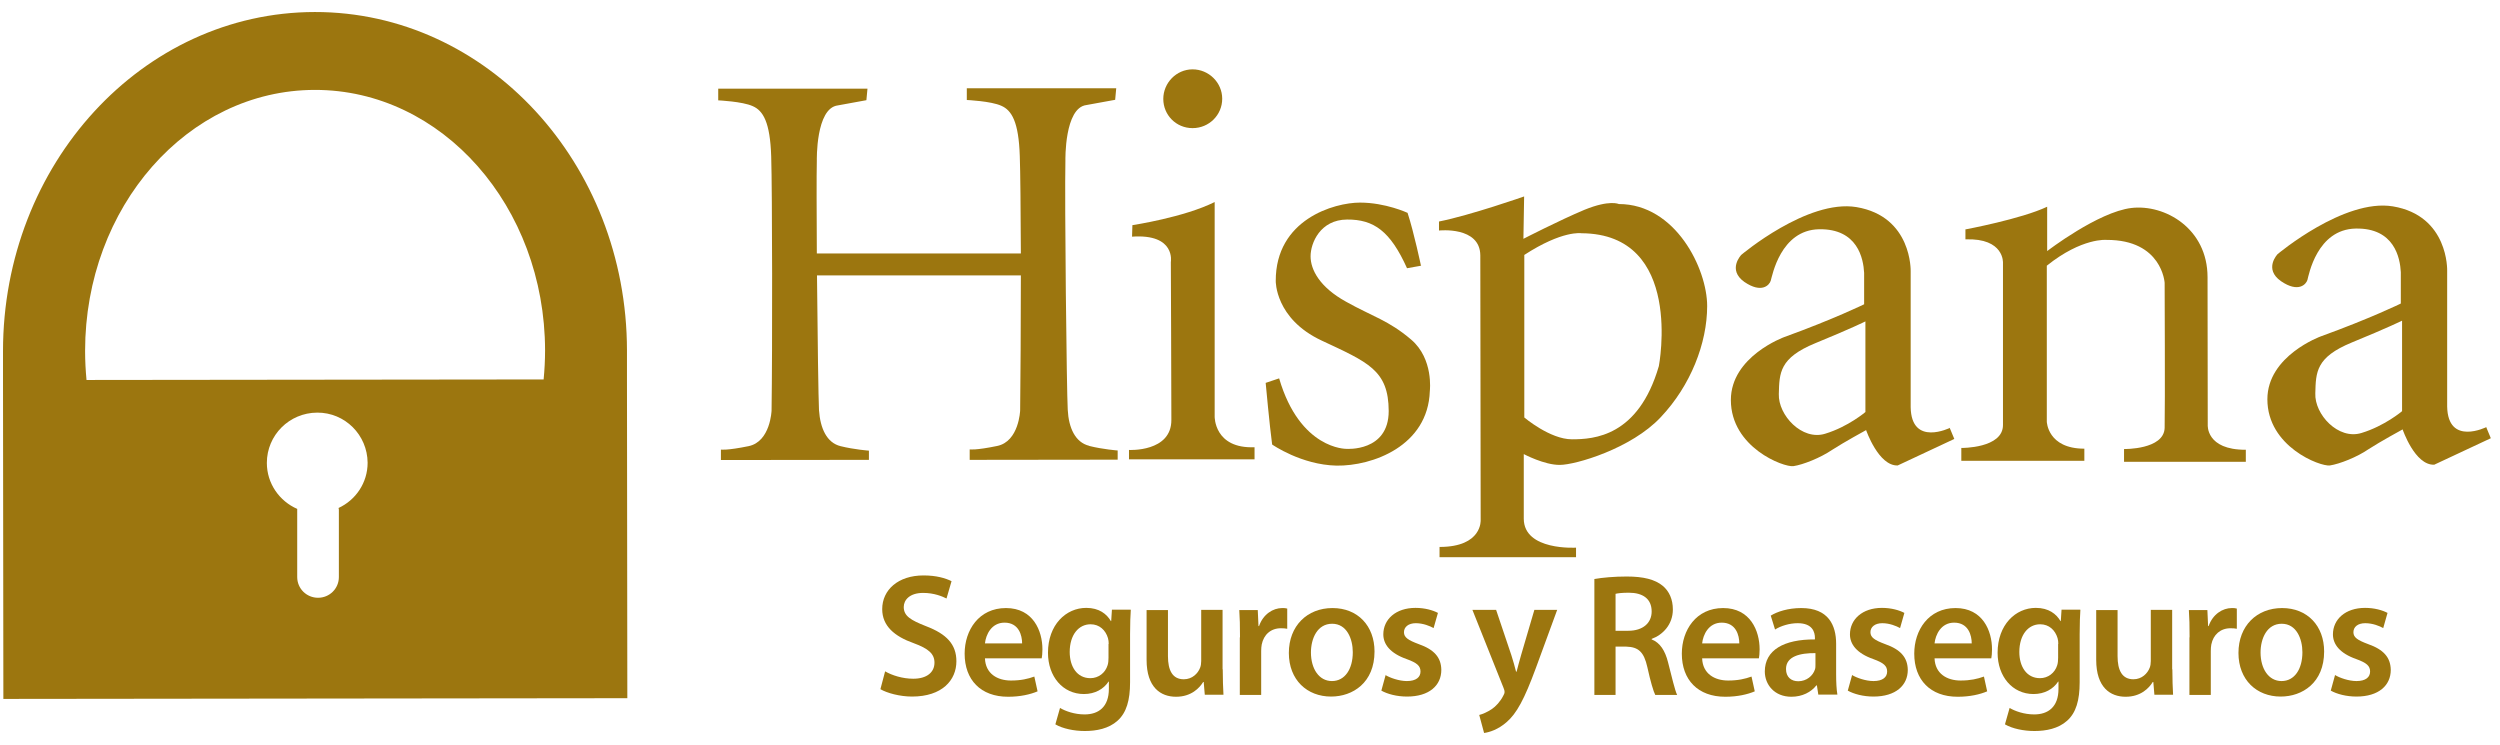
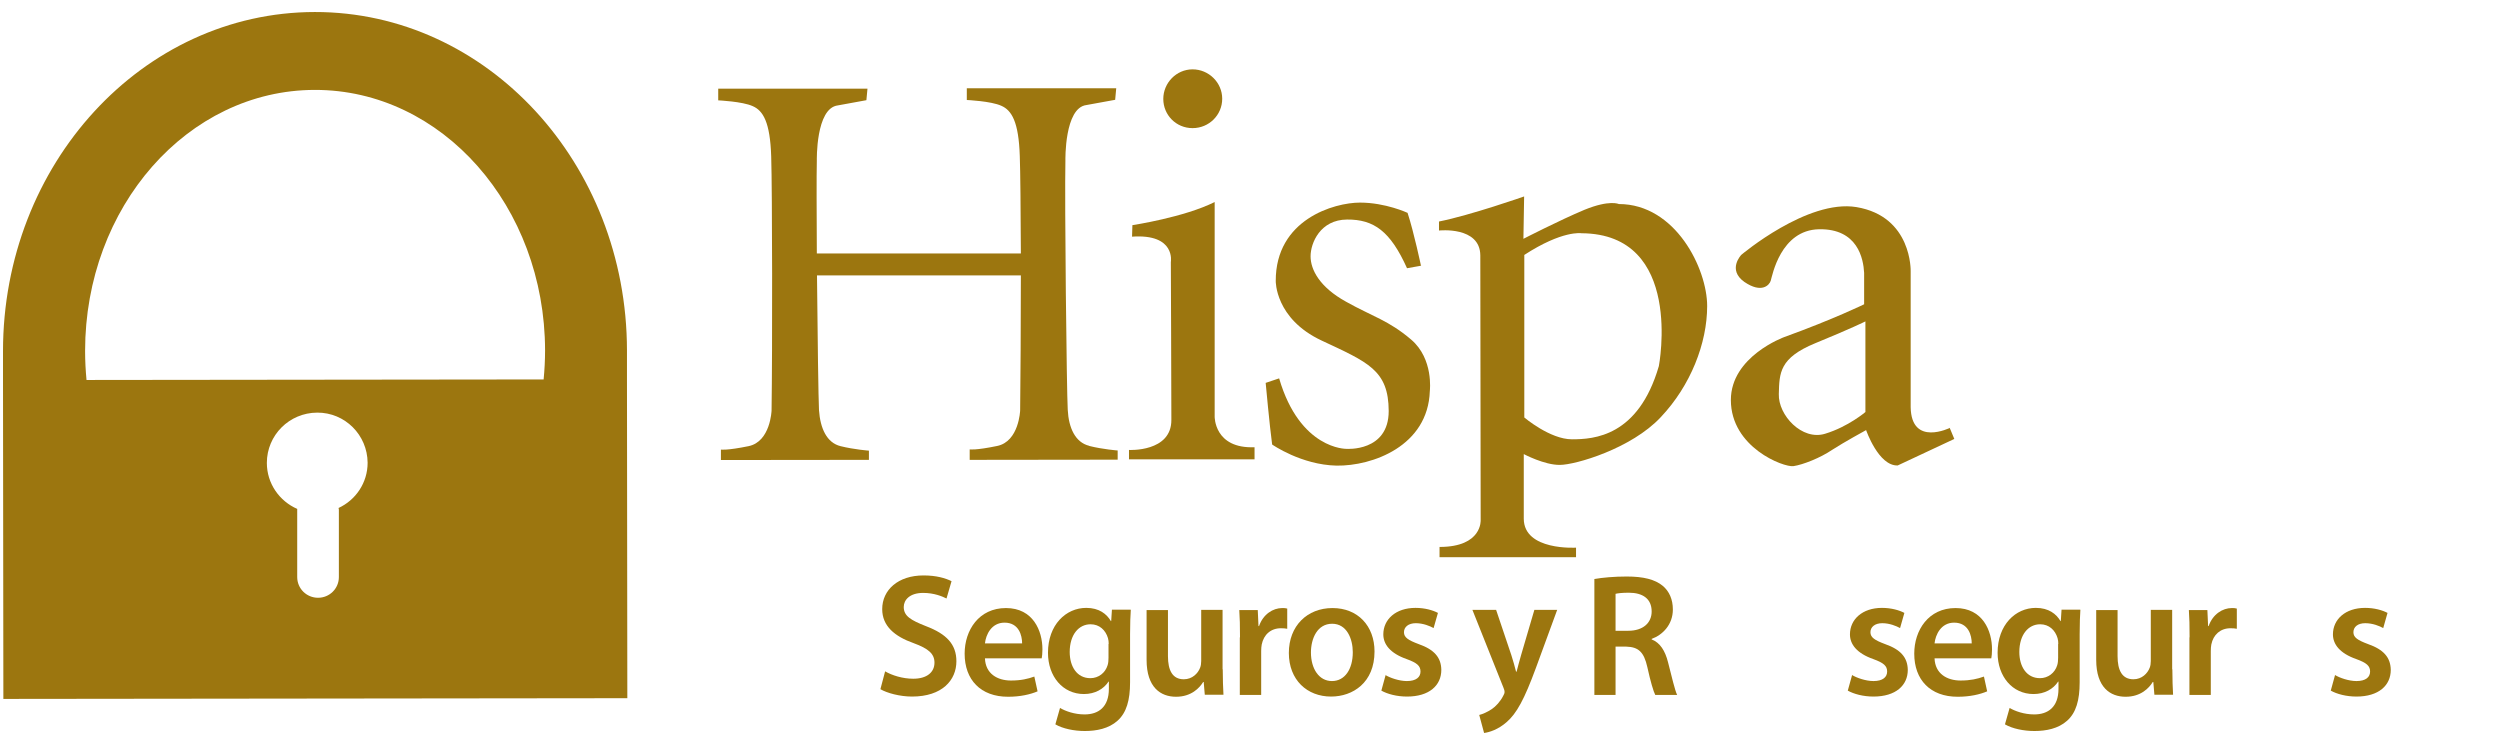
<svg xmlns="http://www.w3.org/2000/svg" width="104" height="31" viewBox="0 0 104 31" fill="none">
  <g clip-path="url(#clip0_5339_300)">
    <path d="M26.082 14.578C26.075 6.793 20.254 0.493 13.096 0.5C5.923 0.508 0.125 6.83 0.125 14.607C0.125 15.012 0.125 15.815 0.125 15.815L0.14 29.075L26.097 29.045L26.082 15.785V14.578ZM3.54 14.6C3.54 8.608 7.806 3.748 13.096 3.74C18.386 3.733 22.668 8.585 22.675 14.578C22.675 14.982 22.653 15.387 22.615 15.785L3.599 15.807C3.562 15.41 3.54 15.012 3.54 14.6ZM14.082 21.133C14.082 21.133 14.097 21.17 14.097 21.2V24.005C14.097 24.485 13.709 24.867 13.231 24.867C12.752 24.867 12.364 24.485 12.364 24.005V21.2C12.364 21.2 12.364 21.177 12.364 21.17C11.624 20.848 11.101 20.113 11.101 19.258C11.101 18.102 12.035 17.172 13.193 17.165C14.351 17.157 15.285 18.095 15.293 19.25C15.293 20.082 14.8 20.802 14.082 21.133Z" fill="#9C760F" />
    <path d="M45.307 18.545C44.732 18.402 44.456 17.802 44.418 17.045C44.373 16.295 44.284 8.322 44.321 6.673C44.321 6.673 44.276 4.482 45.195 4.37L46.391 4.152L46.435 3.672H40.219V4.16C40.219 4.16 41.228 4.205 41.654 4.4C42.087 4.588 42.378 5.067 42.423 6.492C42.446 7.115 42.461 8.713 42.468 10.543H33.98C33.972 8.848 33.965 7.31 33.98 6.688C33.98 6.688 33.928 4.497 34.854 4.385L36.042 4.168L36.087 3.688H29.878V4.175C29.878 4.175 30.887 4.22 31.312 4.415C31.746 4.603 32.037 5.082 32.082 6.508C32.127 7.933 32.134 14.51 32.097 17.082C32.097 17.082 32.052 18.372 31.141 18.56C30.229 18.747 29.99 18.703 29.99 18.703V19.137L36.147 19.13V18.747C36.147 18.747 35.541 18.703 34.966 18.56C34.391 18.418 34.122 17.817 34.07 17.06C34.047 16.64 34.01 14.008 33.987 11.457H42.468C42.468 13.565 42.453 15.8 42.438 17.075C42.438 17.075 42.393 18.365 41.482 18.552C40.578 18.74 40.339 18.695 40.339 18.695V19.13L46.495 19.122V18.74C46.495 18.74 45.883 18.695 45.315 18.552L45.307 18.545Z" fill="#9C760F" />
    <path d="M47.115 9.365C47.115 9.365 49.252 9.043 50.53 8.405V17.33C50.53 17.33 50.508 18.672 52.189 18.605V19.108H46.966V18.718C46.966 18.718 48.737 18.815 48.729 17.465C48.729 16.115 48.707 10.902 48.707 10.902C48.707 10.902 48.924 9.717 47.093 9.845L47.108 9.365H47.115Z" fill="#9C760F" />
    <path d="M50.844 4.107C50.844 4.782 50.298 5.33 49.611 5.33C48.924 5.33 48.393 4.782 48.393 4.115C48.393 3.447 48.939 2.885 49.611 2.885C50.283 2.885 50.844 3.433 50.844 4.107Z" fill="#9C760F" />
    <path d="M59.115 11.068C59.115 11.068 58.824 9.68 58.555 8.855C58.555 8.855 57.643 8.428 56.575 8.428C55.506 8.428 53.063 9.125 53.071 11.69C53.071 11.69 53.041 13.258 54.976 14.165C56.911 15.072 57.763 15.395 57.77 17.098C57.77 18.808 56.007 18.672 56.007 18.672C56.007 18.672 54.079 18.703 53.212 15.74L52.652 15.928C52.652 15.928 52.816 17.72 52.921 18.492C52.921 18.492 54.132 19.34 55.603 19.37C57.083 19.392 59.407 18.56 59.481 16.265C59.481 16.265 59.646 14.93 58.704 14.127C57.763 13.325 57.098 13.168 55.999 12.553C54.894 11.945 54.52 11.217 54.52 10.662C54.52 10.107 54.923 9.14 56.037 9.133C57.15 9.125 57.837 9.613 58.532 11.158L59.123 11.053L59.115 11.068Z" fill="#9C760F" />
    <path d="M64.891 19.34C65.534 19.34 67.865 18.665 69.09 17.352C70.331 16.04 71.018 14.277 71.018 12.732C71.018 11.18 69.703 8.488 67.342 8.488C67.342 8.488 66.961 8.3 65.915 8.727C64.876 9.162 63.374 9.935 63.374 9.935L63.404 8.172C63.404 8.172 61.177 8.953 59.862 9.215V9.59C59.862 9.59 61.573 9.402 61.581 10.625L61.596 21.628C61.596 21.628 61.678 22.753 59.885 22.753V23.18H65.563V22.782C65.563 22.782 63.397 22.918 63.389 21.582V18.89C63.389 18.89 64.248 19.348 64.891 19.34ZM63.404 10.61C65.003 9.568 65.788 9.703 65.788 9.703C70.069 9.725 69.008 15.23 69.008 15.23C68.156 18.163 66.303 18.275 65.392 18.275C64.48 18.275 63.411 17.367 63.411 17.367V10.61H63.404Z" fill="#9C760F" />
    <path d="M81.127 17.795C81.127 17.795 79.513 18.598 79.484 16.94V11.285C79.484 11.285 79.551 9.005 77.227 8.615C75.187 8.277 72.438 10.602 72.438 10.602C72.438 10.602 71.847 11.217 72.564 11.727C73.289 12.223 73.611 11.855 73.663 11.675C73.723 11.488 74.066 9.568 75.673 9.537C77.279 9.508 77.518 10.76 77.548 11.352V12.658C77.548 12.658 76.293 13.273 74.223 14.023C74.223 14.023 72.004 14.825 72.004 16.64C72.004 18.613 74.201 19.445 74.604 19.392C75.008 19.332 75.725 19.047 76.211 18.718C76.697 18.402 77.63 17.892 77.63 17.892C77.63 17.892 78.146 19.392 78.945 19.363L81.299 18.26L81.112 17.81L81.127 17.795ZM77.608 17.135C77.608 17.135 76.891 17.75 75.927 18.043C74.963 18.343 73.969 17.27 73.999 16.392C74.022 15.508 74.022 14.893 75.516 14.277C77.018 13.662 77.601 13.37 77.601 13.37V17.135H77.608Z" fill="#9C760F" />
-     <path d="M103.438 17.765C103.438 17.765 101.832 18.567 101.802 16.91V11.255C101.802 11.255 101.869 8.975 99.545 8.585C97.513 8.248 94.748 10.572 94.748 10.572C94.748 10.572 94.158 11.188 94.89 11.697C95.615 12.193 95.936 11.825 95.989 11.645C96.041 11.457 96.385 9.537 97.999 9.508C99.605 9.477 99.844 10.73 99.874 11.322V12.627C99.874 12.627 98.619 13.242 96.549 13.992C96.549 13.992 94.323 14.795 94.323 16.61C94.323 18.582 96.519 19.415 96.923 19.363C97.326 19.302 98.051 19.017 98.529 18.688C99.015 18.372 99.949 17.863 99.949 17.863C99.949 17.863 100.457 19.363 101.264 19.332L103.618 18.23L103.431 17.78L103.438 17.765ZM99.926 17.105C99.926 17.105 99.202 17.72 98.238 18.012C97.274 18.312 96.28 17.24 96.317 16.363C96.34 15.477 96.34 14.863 97.834 14.248C99.336 13.633 99.926 13.34 99.926 13.34V17.105Z" fill="#9C760F" />
-     <path d="M81.755 9.545C81.755 9.545 84.086 9.11 85.162 8.6V10.445C85.162 10.445 87.277 8.818 88.666 8.652C90.056 8.488 91.834 9.5 91.834 11.533C91.834 13.557 91.842 17.675 91.842 17.675C91.842 17.675 91.76 18.718 93.426 18.71V19.212H88.36V18.68C88.36 18.68 90.019 18.71 90.049 17.802C90.071 16.895 90.049 11.765 90.049 11.765C90.049 11.765 89.944 9.973 87.635 9.98C87.635 9.98 86.619 9.875 85.147 11.053V17.54C85.147 17.54 85.177 18.665 86.709 18.665V19.168H81.591V18.635C81.591 18.635 83.332 18.657 83.324 17.675V10.94C83.324 10.94 83.391 9.898 81.762 9.957V9.53L81.755 9.545Z" fill="#9C760F" />
    <path d="M36.819 27.927C37.103 28.093 37.544 28.235 37.992 28.235C38.56 28.235 38.874 27.965 38.874 27.567C38.874 27.2 38.627 26.983 38.015 26.758C37.208 26.473 36.7 26.038 36.7 25.34C36.7 24.538 37.365 23.938 38.418 23.938C38.949 23.938 39.33 24.05 39.584 24.177L39.375 24.898C39.195 24.808 38.859 24.665 38.403 24.665C37.835 24.665 37.596 24.965 37.596 25.25C37.596 25.625 37.88 25.797 38.53 26.052C39.375 26.375 39.786 26.802 39.786 27.508C39.786 28.295 39.195 28.977 37.94 28.977C37.424 28.977 36.894 28.828 36.625 28.67L36.819 27.935V27.927Z" fill="#9C760F" />
    <path d="M40.974 27.387C40.996 28.025 41.489 28.31 42.057 28.31C42.468 28.31 42.759 28.242 43.028 28.145L43.163 28.76C42.864 28.887 42.446 28.985 41.937 28.985C40.794 28.985 40.129 28.28 40.129 27.192C40.129 26.218 40.719 25.295 41.848 25.295C42.976 25.295 43.365 26.24 43.365 27.012C43.365 27.177 43.35 27.312 43.335 27.387H40.974ZM42.52 26.765C42.52 26.435 42.386 25.902 41.788 25.902C41.243 25.902 41.011 26.405 40.974 26.765H42.52Z" fill="#9C760F" />
    <path d="M47.041 25.37C47.026 25.61 47.011 25.902 47.011 26.383V28.385C47.011 29.128 46.861 29.652 46.488 29.983C46.122 30.312 45.614 30.41 45.128 30.41C44.68 30.41 44.209 30.312 43.903 30.133L44.097 29.45C44.321 29.585 44.702 29.72 45.12 29.72C45.696 29.72 46.129 29.413 46.129 28.655V28.355H46.114C45.913 28.663 45.554 28.872 45.091 28.872C44.216 28.872 43.596 28.145 43.596 27.155C43.596 25.992 44.343 25.288 45.188 25.288C45.726 25.288 46.039 25.543 46.211 25.835H46.226L46.256 25.363H47.033L47.041 25.37ZM46.122 26.788C46.122 26.705 46.114 26.622 46.092 26.547C45.995 26.218 45.741 25.97 45.367 25.97C44.874 25.97 44.5 26.405 44.5 27.125C44.5 27.725 44.799 28.212 45.359 28.212C45.696 28.212 45.98 27.995 46.077 27.672C46.107 27.582 46.114 27.462 46.114 27.358V26.788H46.122Z" fill="#9C760F" />
    <path d="M50.866 27.845C50.866 28.265 50.881 28.617 50.896 28.902H50.119L50.074 28.37H50.052C49.902 28.617 49.559 28.985 48.924 28.985C48.288 28.985 47.698 28.602 47.698 27.448V25.378H48.587V27.297C48.587 27.883 48.774 28.258 49.245 28.258C49.604 28.258 49.835 28.01 49.925 27.777C49.955 27.703 49.97 27.605 49.97 27.5V25.37H50.859V27.837L50.866 27.845Z" fill="#9C760F" />
    <path d="M51.584 26.51C51.584 26.038 51.576 25.692 51.554 25.378H52.323L52.353 26.045H52.376C52.547 25.55 52.958 25.295 53.34 25.295C53.429 25.295 53.474 25.295 53.549 25.317V26.157C53.474 26.142 53.392 26.135 53.287 26.135C52.861 26.135 52.57 26.405 52.488 26.81C52.473 26.892 52.465 26.983 52.465 27.08V28.91H51.576V26.517L51.584 26.51Z" fill="#9C760F" />
    <path d="M57.18 27.102C57.18 28.4 56.276 28.977 55.372 28.977C54.378 28.977 53.616 28.288 53.616 27.163C53.616 26.038 54.378 25.295 55.432 25.295C56.485 25.295 57.18 26.038 57.18 27.102ZM54.535 27.14C54.535 27.823 54.871 28.332 55.409 28.332C55.947 28.332 56.276 27.837 56.276 27.133C56.276 26.578 56.029 25.948 55.417 25.948C54.804 25.948 54.535 26.555 54.535 27.148V27.14Z" fill="#9C760F" />
    <path d="M57.628 28.078C57.823 28.198 58.204 28.332 58.525 28.332C58.913 28.332 59.093 28.168 59.093 27.935C59.093 27.703 58.951 27.575 58.517 27.418C57.83 27.177 57.546 26.802 57.546 26.39C57.546 25.767 58.062 25.288 58.884 25.288C59.272 25.288 59.608 25.385 59.818 25.497L59.638 26.128C59.489 26.045 59.205 25.925 58.898 25.925C58.592 25.925 58.405 26.082 58.405 26.3C58.405 26.517 58.577 26.63 59.018 26.795C59.661 27.02 59.952 27.35 59.959 27.867C59.959 28.512 59.459 28.977 58.532 28.977C58.106 28.977 57.718 28.872 57.464 28.73L57.643 28.078H57.628Z" fill="#9C760F" />
    <path d="M62.238 25.37L62.874 27.26C62.941 27.477 63.023 27.747 63.068 27.942H63.09C63.142 27.747 63.21 27.477 63.277 27.253L63.83 25.37H64.779L63.897 27.777C63.411 29.098 63.09 29.683 62.672 30.043C62.321 30.35 61.962 30.462 61.738 30.492L61.536 29.742C61.685 29.705 61.872 29.622 62.052 29.503C62.224 29.39 62.418 29.18 62.537 28.94C62.575 28.88 62.59 28.828 62.59 28.782C62.59 28.745 62.582 28.692 62.545 28.61L61.252 25.37H62.238Z" fill="#9C760F" />
    <path d="M66.326 24.087C66.662 24.027 67.155 23.983 67.671 23.983C68.365 23.983 68.844 24.102 69.172 24.372C69.441 24.598 69.591 24.935 69.591 25.355C69.591 25.985 69.165 26.413 68.709 26.578V26.6C69.06 26.735 69.269 27.073 69.389 27.545C69.546 28.152 69.673 28.715 69.77 28.91H68.859C68.784 28.767 68.664 28.363 68.53 27.755C68.388 27.117 68.156 26.915 67.656 26.9H67.207V28.91H66.326V24.087ZM67.215 26.24H67.738C68.343 26.24 68.709 25.918 68.709 25.438C68.709 24.905 68.335 24.657 67.76 24.657C67.476 24.657 67.297 24.68 67.207 24.703V26.247L67.215 26.24Z" fill="#9C760F" />
-     <path d="M70.809 27.387C70.831 28.025 71.324 28.31 71.892 28.31C72.303 28.31 72.594 28.242 72.863 28.145L72.998 28.76C72.699 28.887 72.281 28.985 71.772 28.985C70.629 28.985 69.964 28.28 69.964 27.192C69.964 26.218 70.555 25.295 71.683 25.295C72.811 25.295 73.2 26.24 73.2 27.012C73.2 27.177 73.185 27.312 73.17 27.387H70.809ZM72.355 26.765C72.355 26.435 72.221 25.902 71.623 25.902C71.078 25.902 70.846 26.405 70.809 26.765H72.355Z" fill="#9C760F" />
-     <path d="M75.643 28.902L75.583 28.512H75.561C75.344 28.79 74.978 28.985 74.522 28.985C73.812 28.985 73.416 28.475 73.416 27.935C73.416 27.043 74.208 26.593 75.501 26.6V26.54C75.501 26.308 75.411 25.925 74.784 25.925C74.44 25.925 74.081 26.038 73.842 26.188L73.663 25.61C73.932 25.445 74.38 25.295 74.933 25.295C76.061 25.295 76.383 26.008 76.383 26.78V28.047C76.383 28.37 76.398 28.677 76.435 28.895H75.635L75.643 28.902ZM75.523 27.17C74.896 27.163 74.298 27.297 74.298 27.83C74.298 28.175 74.522 28.34 74.806 28.34C75.157 28.34 75.419 28.108 75.501 27.852C75.523 27.793 75.523 27.718 75.523 27.657V27.17Z" fill="#9C760F" />
    <path d="M77.04 28.078C77.234 28.198 77.615 28.332 77.937 28.332C78.325 28.332 78.505 28.168 78.505 27.935C78.505 27.703 78.363 27.575 77.929 27.418C77.242 27.177 76.958 26.802 76.958 26.39C76.958 25.767 77.474 25.288 78.288 25.288C78.677 25.288 79.013 25.385 79.222 25.497L79.043 26.128C78.893 26.045 78.609 25.925 78.303 25.925C77.997 25.925 77.81 26.082 77.81 26.3C77.81 26.517 77.982 26.63 78.422 26.795C79.065 27.02 79.356 27.35 79.364 27.867C79.364 28.512 78.863 28.977 77.937 28.977C77.511 28.977 77.122 28.872 76.868 28.73L77.048 28.078H77.04Z" fill="#9C760F" />
    <path d="M80.477 27.387C80.5 28.025 80.993 28.31 81.561 28.31C81.972 28.31 82.263 28.242 82.532 28.145L82.666 28.76C82.368 28.887 81.949 28.985 81.441 28.985C80.298 28.985 79.633 28.28 79.633 27.192C79.633 26.218 80.223 25.295 81.351 25.295C82.48 25.295 82.868 26.24 82.868 27.012C82.868 27.177 82.853 27.312 82.838 27.387H80.477ZM82.024 26.765C82.024 26.435 81.889 25.902 81.292 25.902C80.746 25.902 80.515 26.405 80.477 26.765H82.024Z" fill="#9C760F" />
    <path d="M86.544 25.37C86.529 25.61 86.514 25.902 86.514 26.383V28.385C86.514 29.128 86.365 29.652 85.991 29.983C85.625 30.312 85.117 30.41 84.632 30.41C84.183 30.41 83.713 30.312 83.406 30.133L83.6 29.45C83.825 29.585 84.206 29.72 84.624 29.72C85.199 29.72 85.633 29.413 85.633 28.655V28.355H85.618C85.416 28.663 85.058 28.872 84.594 28.872C83.72 28.872 83.1 28.145 83.1 27.155C83.1 25.992 83.847 25.288 84.691 25.288C85.229 25.288 85.543 25.543 85.715 25.835H85.73L85.76 25.363H86.537L86.544 25.37ZM85.625 26.788C85.625 26.705 85.618 26.622 85.595 26.547C85.498 26.218 85.244 25.97 84.871 25.97C84.377 25.97 84.004 26.405 84.004 27.125C84.004 27.725 84.303 28.212 84.863 28.212C85.199 28.212 85.483 27.995 85.581 27.672C85.61 27.582 85.618 27.462 85.618 27.358V26.788H85.625Z" fill="#9C760F" />
    <path d="M90.37 27.845C90.37 28.265 90.385 28.617 90.4 28.902H89.623L89.578 28.37H89.555C89.406 28.617 89.062 28.985 88.427 28.985C87.792 28.985 87.202 28.602 87.202 27.448V25.378H88.091V27.297C88.091 27.883 88.278 28.258 88.749 28.258C89.107 28.258 89.339 28.01 89.428 27.777C89.458 27.703 89.473 27.605 89.473 27.5V25.37H90.362V27.837L90.37 27.845Z" fill="#9C760F" />
    <path d="M91.087 26.51C91.087 26.038 91.08 25.692 91.057 25.378H91.827L91.857 26.045H91.879C92.051 25.55 92.462 25.295 92.843 25.295C92.933 25.295 92.978 25.295 93.052 25.317V26.157C92.978 26.142 92.895 26.135 92.791 26.135C92.365 26.135 92.073 26.405 91.991 26.81C91.976 26.892 91.969 26.983 91.969 27.08V28.91H91.08V26.517L91.087 26.51Z" fill="#9C760F" />
-     <path d="M96.684 27.102C96.684 28.4 95.78 28.977 94.876 28.977C93.882 28.977 93.12 28.288 93.12 27.163C93.12 26.038 93.882 25.295 94.935 25.295C95.989 25.295 96.684 26.038 96.684 27.102ZM94.039 27.14C94.039 27.823 94.375 28.332 94.913 28.332C95.451 28.332 95.78 27.837 95.78 27.133C95.78 26.578 95.533 25.948 94.92 25.948C94.308 25.948 94.039 26.555 94.039 27.148V27.14Z" fill="#9C760F" />
    <path d="M97.132 28.078C97.326 28.198 97.707 28.332 98.029 28.332C98.417 28.332 98.596 28.168 98.596 27.935C98.596 27.703 98.454 27.575 98.021 27.418C97.334 27.177 97.05 26.802 97.05 26.39C97.05 25.767 97.565 25.288 98.387 25.288C98.776 25.288 99.112 25.385 99.321 25.497L99.142 26.128C98.993 26.045 98.709 25.925 98.395 25.925C98.081 25.925 97.902 26.082 97.902 26.3C97.902 26.517 98.073 26.63 98.514 26.795C99.157 27.02 99.448 27.35 99.456 27.867C99.456 28.512 98.955 28.977 98.029 28.977C97.603 28.977 97.214 28.872 96.96 28.73L97.139 28.078H97.132Z" fill="#9C760F" />
  </g>
  <defs>
    <clipPath id="clip0_5339_300">
      <rect width="103.5" height="30" fill="white" transform="translate(0.125 0.5)" />
    </clipPath>
  </defs>
</svg>